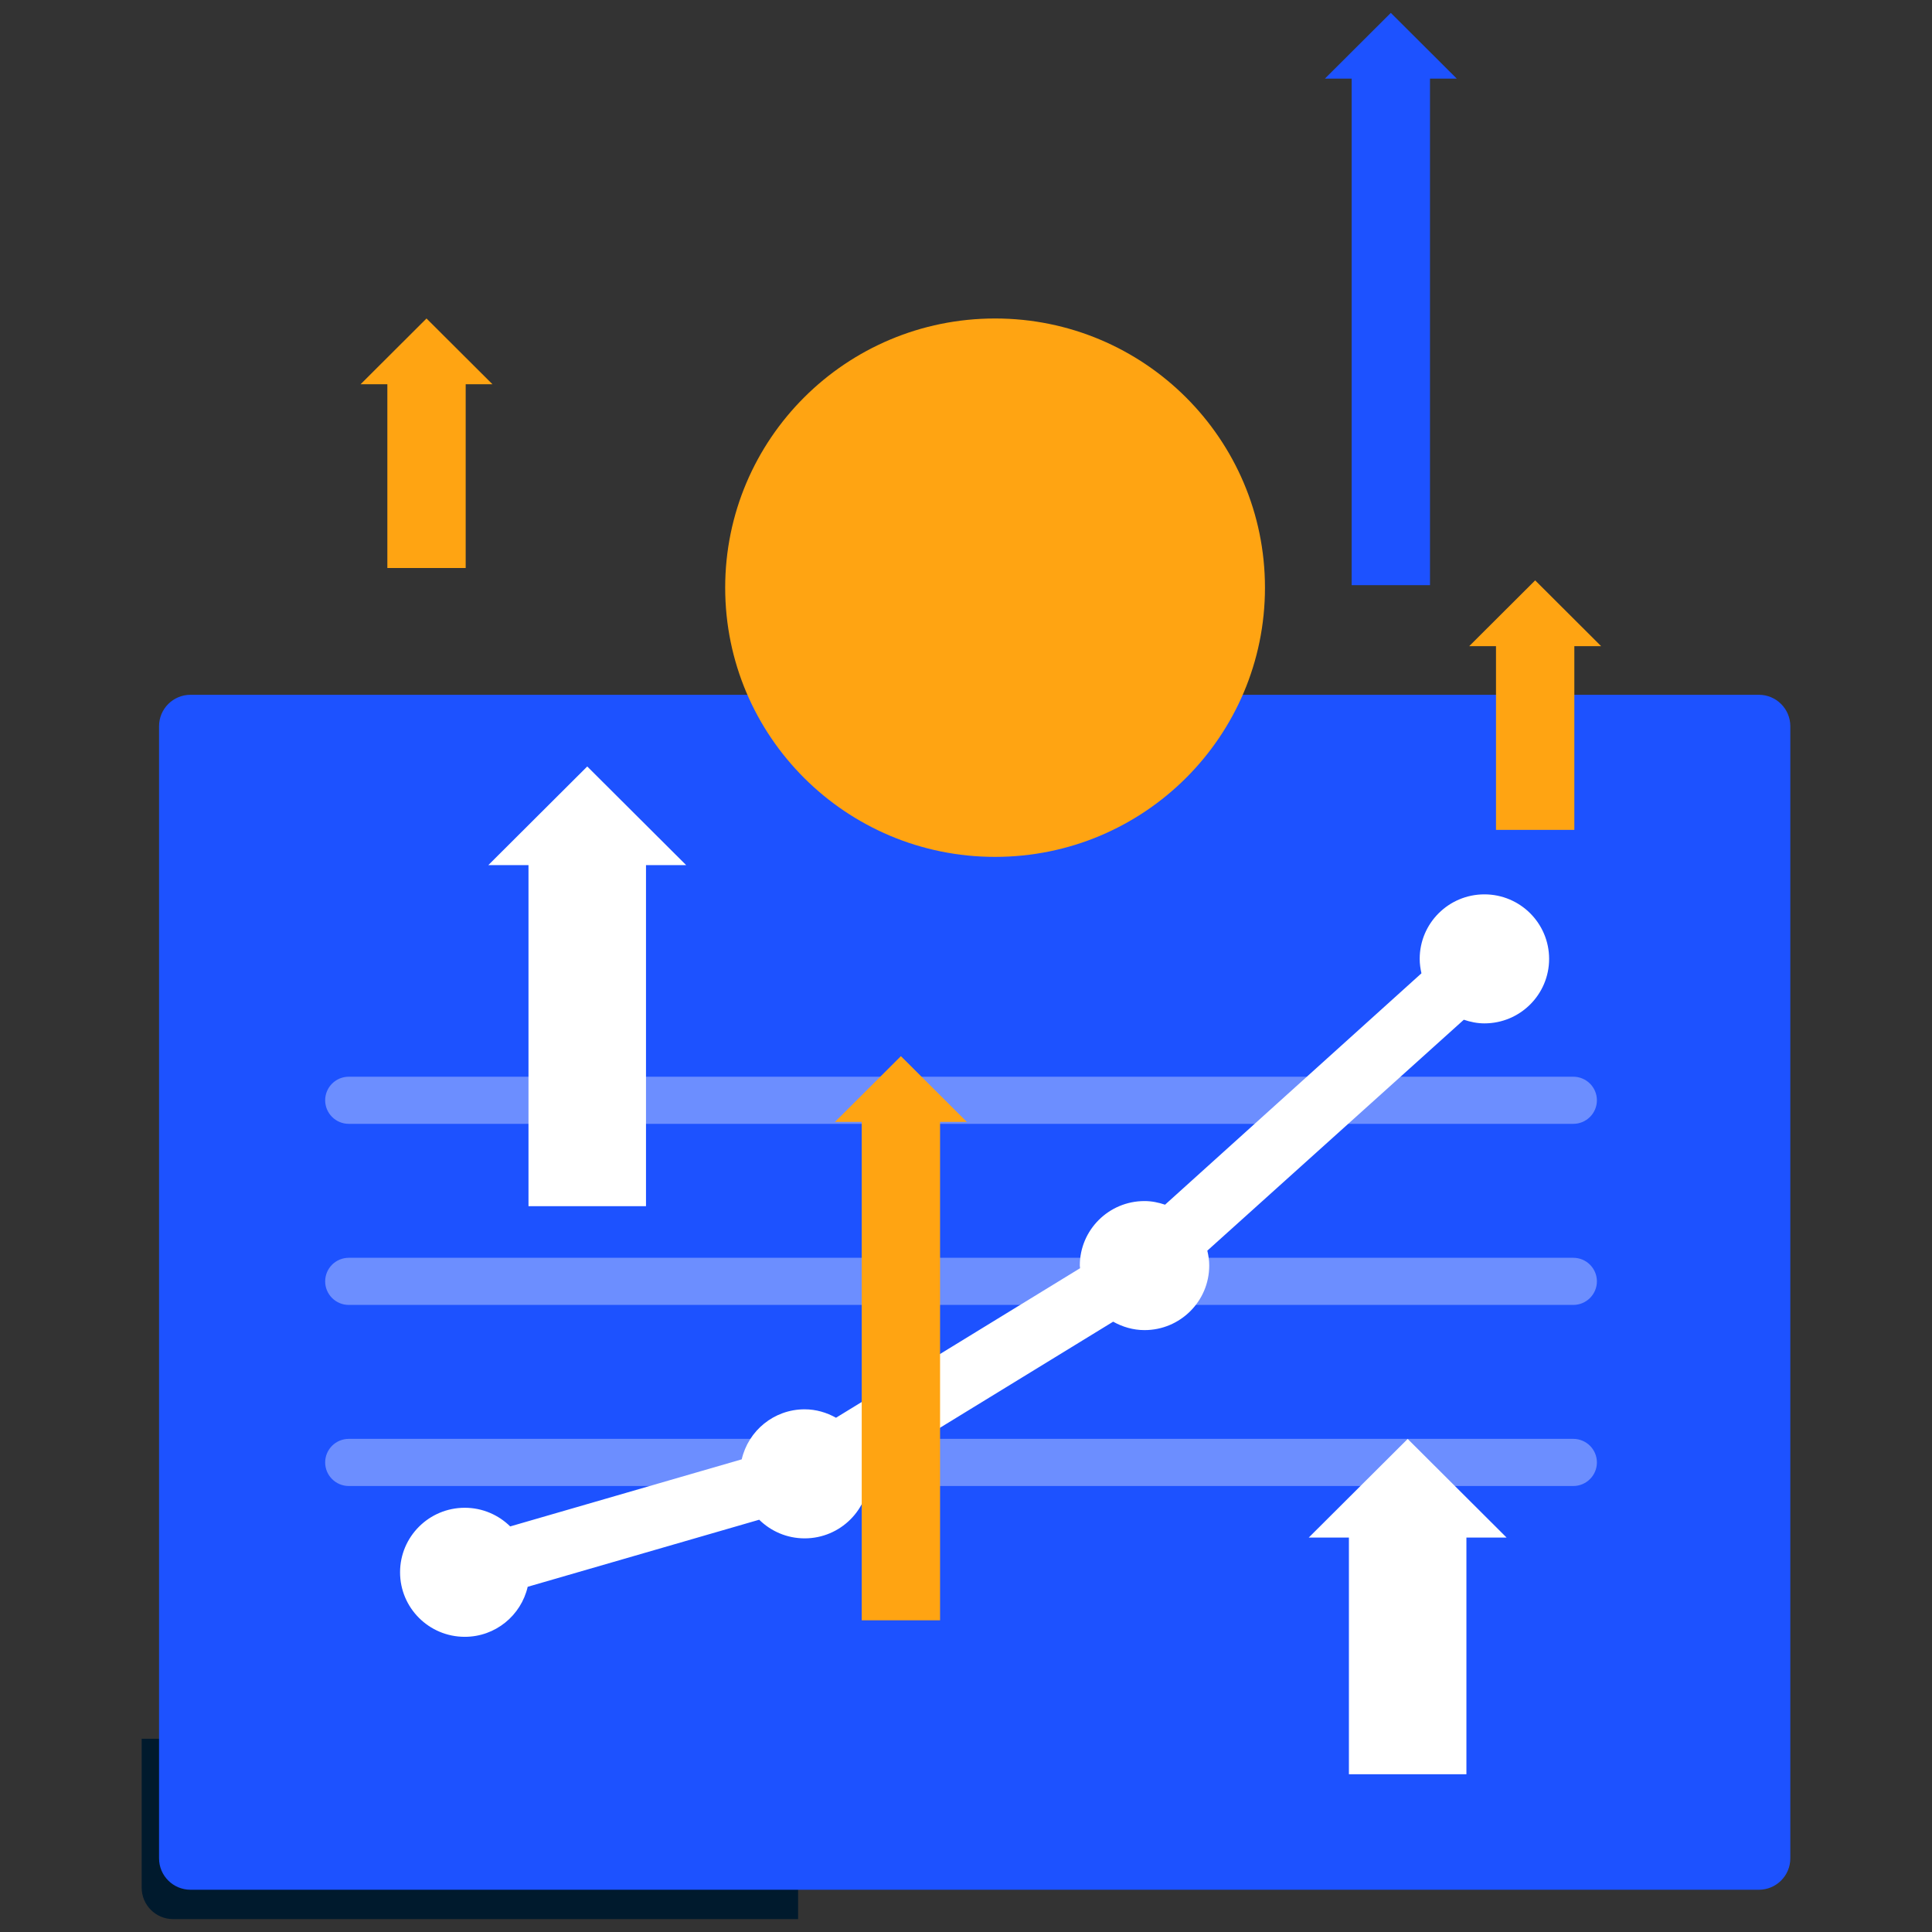
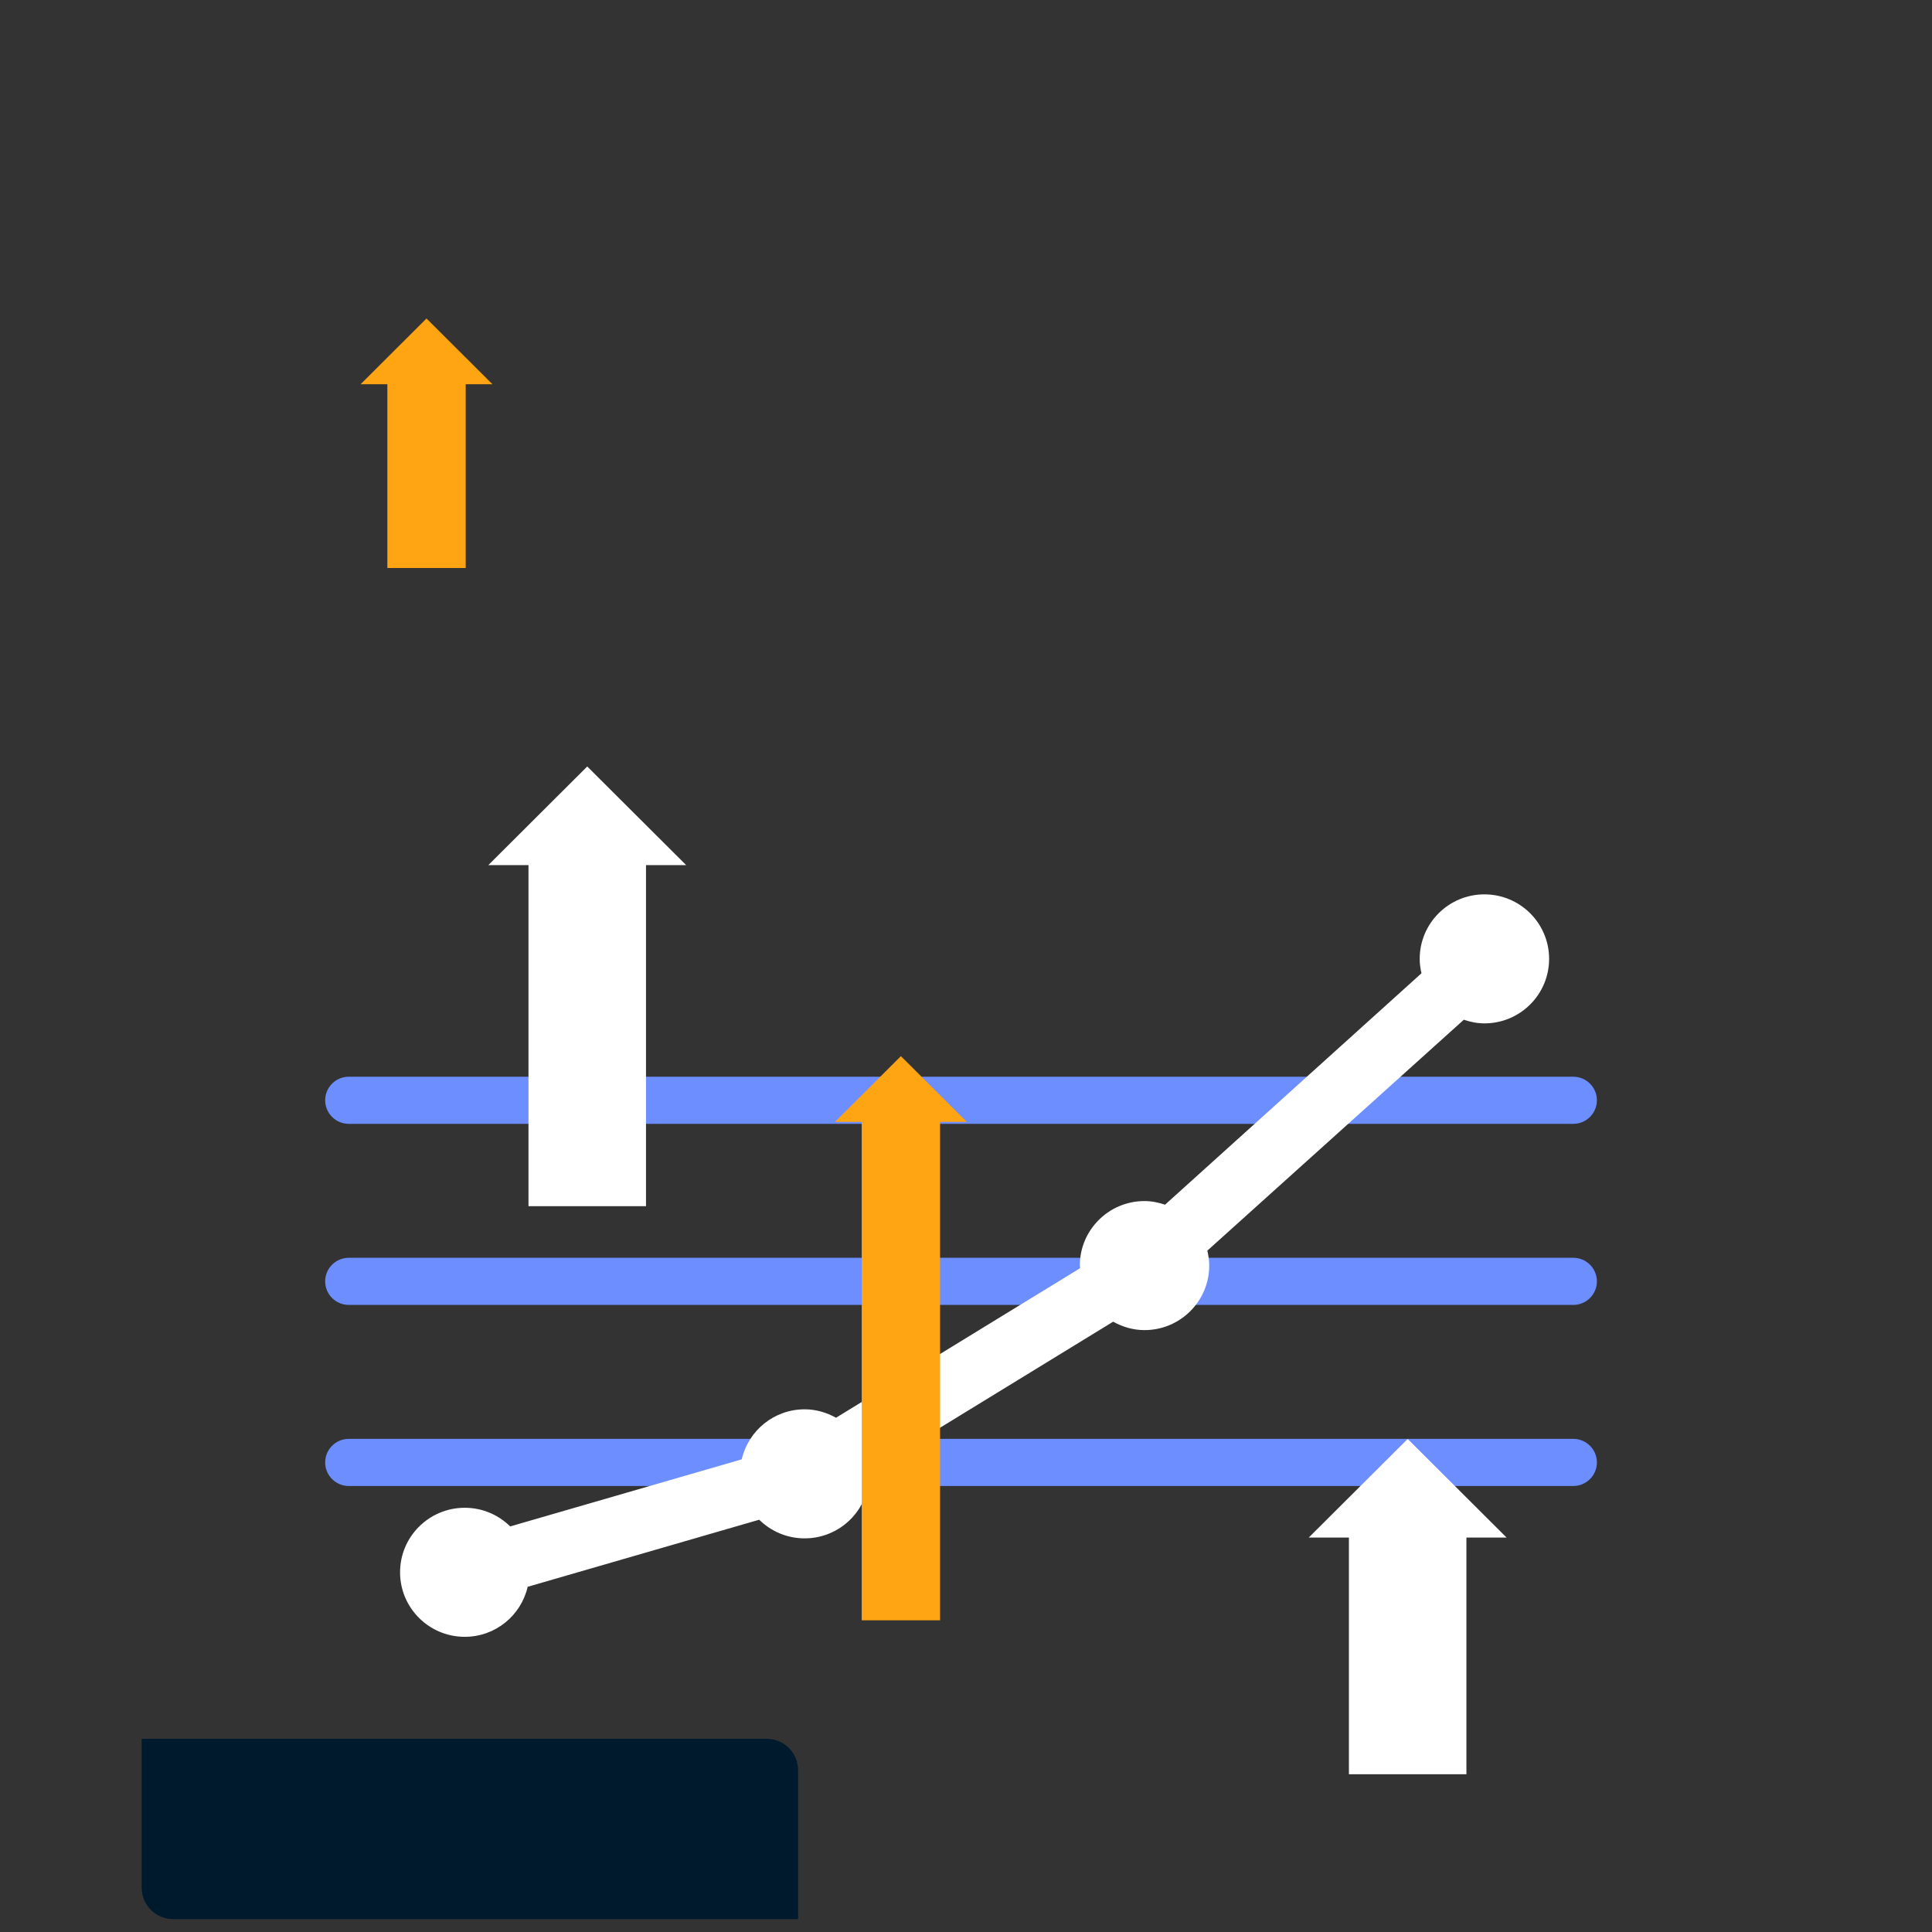
<svg xmlns="http://www.w3.org/2000/svg" width="150" height="150" viewBox="0 0 150 150" fill="none">
  <rect x="0" y="0" width="150" height="150" fill="#333333" stroke="none" />
  <path d="M59.515 134.997H11V146.56C11 147.908 12.095 149 13.446 149H61.962V137.437C61.962 136.09 60.867 134.997 59.515 134.997Z" fill="#001A2D" />
-   <path d="M136.554 146.72H14.794C13.442 146.72 12.348 145.628 12.348 144.28V56.383C12.348 55.035 13.442 53.943 14.794 53.943H136.554C137.906 53.943 139 55.035 139 56.383V144.28C139 145.627 137.906 146.72 136.554 146.72Z" fill="#1D52FF" />
  <path d="M122.148 87.255H27.081C26.067 87.255 25.246 86.436 25.246 85.425C25.246 84.415 26.067 83.596 27.081 83.596H122.148C123.162 83.596 123.983 84.415 123.983 85.425C123.983 86.436 123.161 87.255 122.148 87.255ZM123.983 99.484C123.983 98.474 123.162 97.654 122.148 97.654H27.081C26.067 97.654 25.246 98.474 25.246 99.484C25.246 100.494 26.067 101.314 27.081 101.314H122.148C123.161 101.314 123.983 100.494 123.983 99.484ZM123.983 113.543C123.983 112.533 123.162 111.713 122.148 111.713H27.081C26.067 111.713 25.246 112.533 25.246 113.543C25.246 114.553 26.067 115.373 27.081 115.373H122.148C123.161 115.373 123.983 114.553 123.983 113.543Z" fill="#6C8EFF" />
  <path d="M115.249 69.438C112.475 69.438 110.225 71.681 110.225 74.447C110.225 74.834 110.279 75.206 110.361 75.567L90.454 93.532C89.95 93.362 89.42 93.25 88.86 93.25C86.086 93.25 83.836 95.493 83.836 98.26C83.836 98.329 83.855 98.394 83.857 98.463L64.907 110.073C64.183 109.669 63.361 109.419 62.472 109.419C60.087 109.419 58.1 111.081 57.587 113.303L39.612 118.511C38.704 117.618 37.46 117.063 36.084 117.063C33.31 117.063 31.061 119.306 31.061 122.073C31.061 124.839 33.31 127.082 36.084 127.082C38.469 127.082 40.456 125.421 40.97 123.198L58.944 117.991C59.852 118.884 61.096 119.438 62.472 119.438C65.246 119.438 67.496 117.194 67.496 114.428C67.496 114.358 67.477 114.294 67.475 114.225L86.425 102.615C87.149 103.019 87.972 103.269 88.86 103.269C91.634 103.269 93.884 101.025 93.884 98.259C93.884 97.859 93.825 97.474 93.736 97.101L113.65 79.172C114.156 79.341 114.686 79.455 115.249 79.455C118.023 79.455 120.273 77.212 120.273 74.445C120.271 71.681 118.023 69.438 115.249 69.438Z" fill="white" />
  <path d="M66.904 125.8V87.105H64.826L69.946 81.999L75.066 87.105H72.987V125.8H66.904Z" fill="#FFA412" />
  <path d="M30.074 44.1V29.832H27.996L33.114 24.727L38.234 29.832H36.156V44.1H30.074Z" fill="#FFA412" />
-   <path d="M116.149 64.433V50.166H114.07L119.19 45.06L124.31 50.166H122.231V64.433H116.149Z" fill="#FFA412" />
-   <path d="M104.942 45.433V6.106H102.863L107.983 1L113.103 6.106H111.024V45.433H104.942Z" fill="#1D52FF" />
  <path d="M41.032 93.647V67.167H37.914L45.593 59.509L53.273 67.167H50.155V93.647H41.032Z" fill="white" />
  <path d="M104.729 137.751V119.375H101.611L109.292 111.718L116.97 119.375H113.852V137.751H104.729Z" fill="white" />
-   <path d="M77.257 66.528C88.831 66.528 98.212 57.17 98.212 45.627C98.212 34.084 88.831 24.727 77.257 24.727C65.684 24.727 56.303 34.084 56.303 45.627C56.303 57.17 65.684 66.528 77.257 66.528Z" fill="#FFA412" />
</svg>